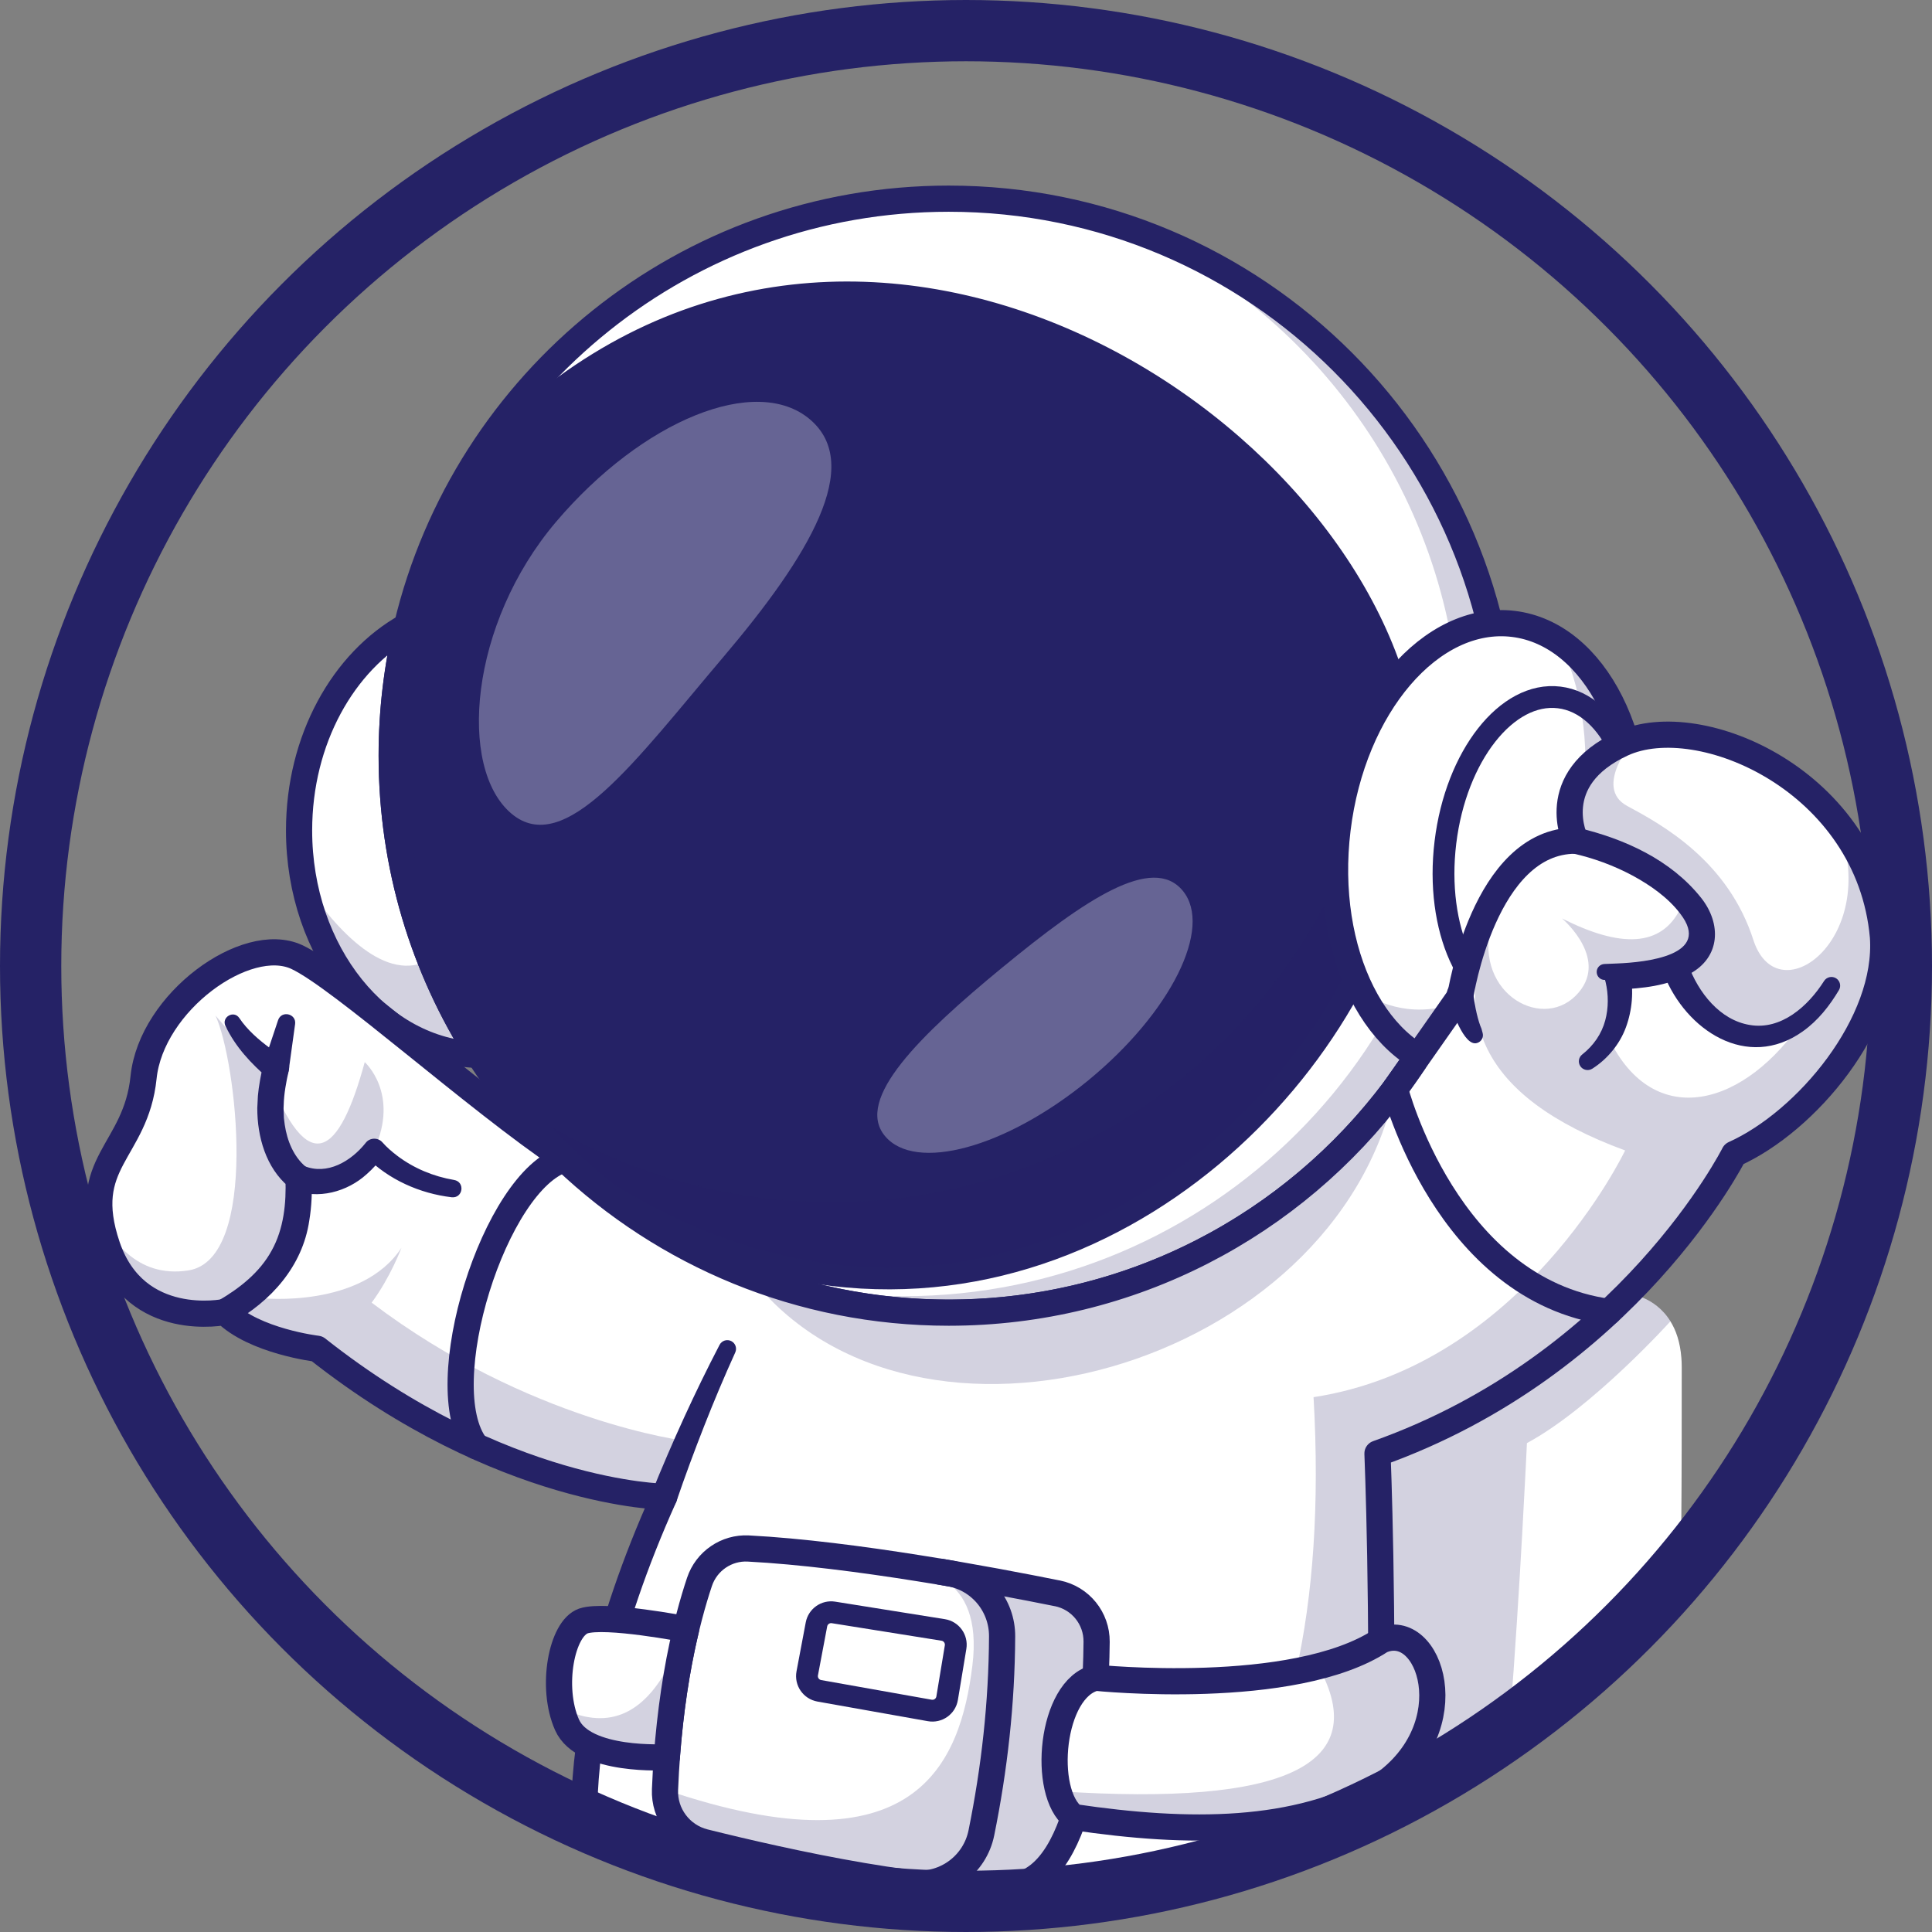
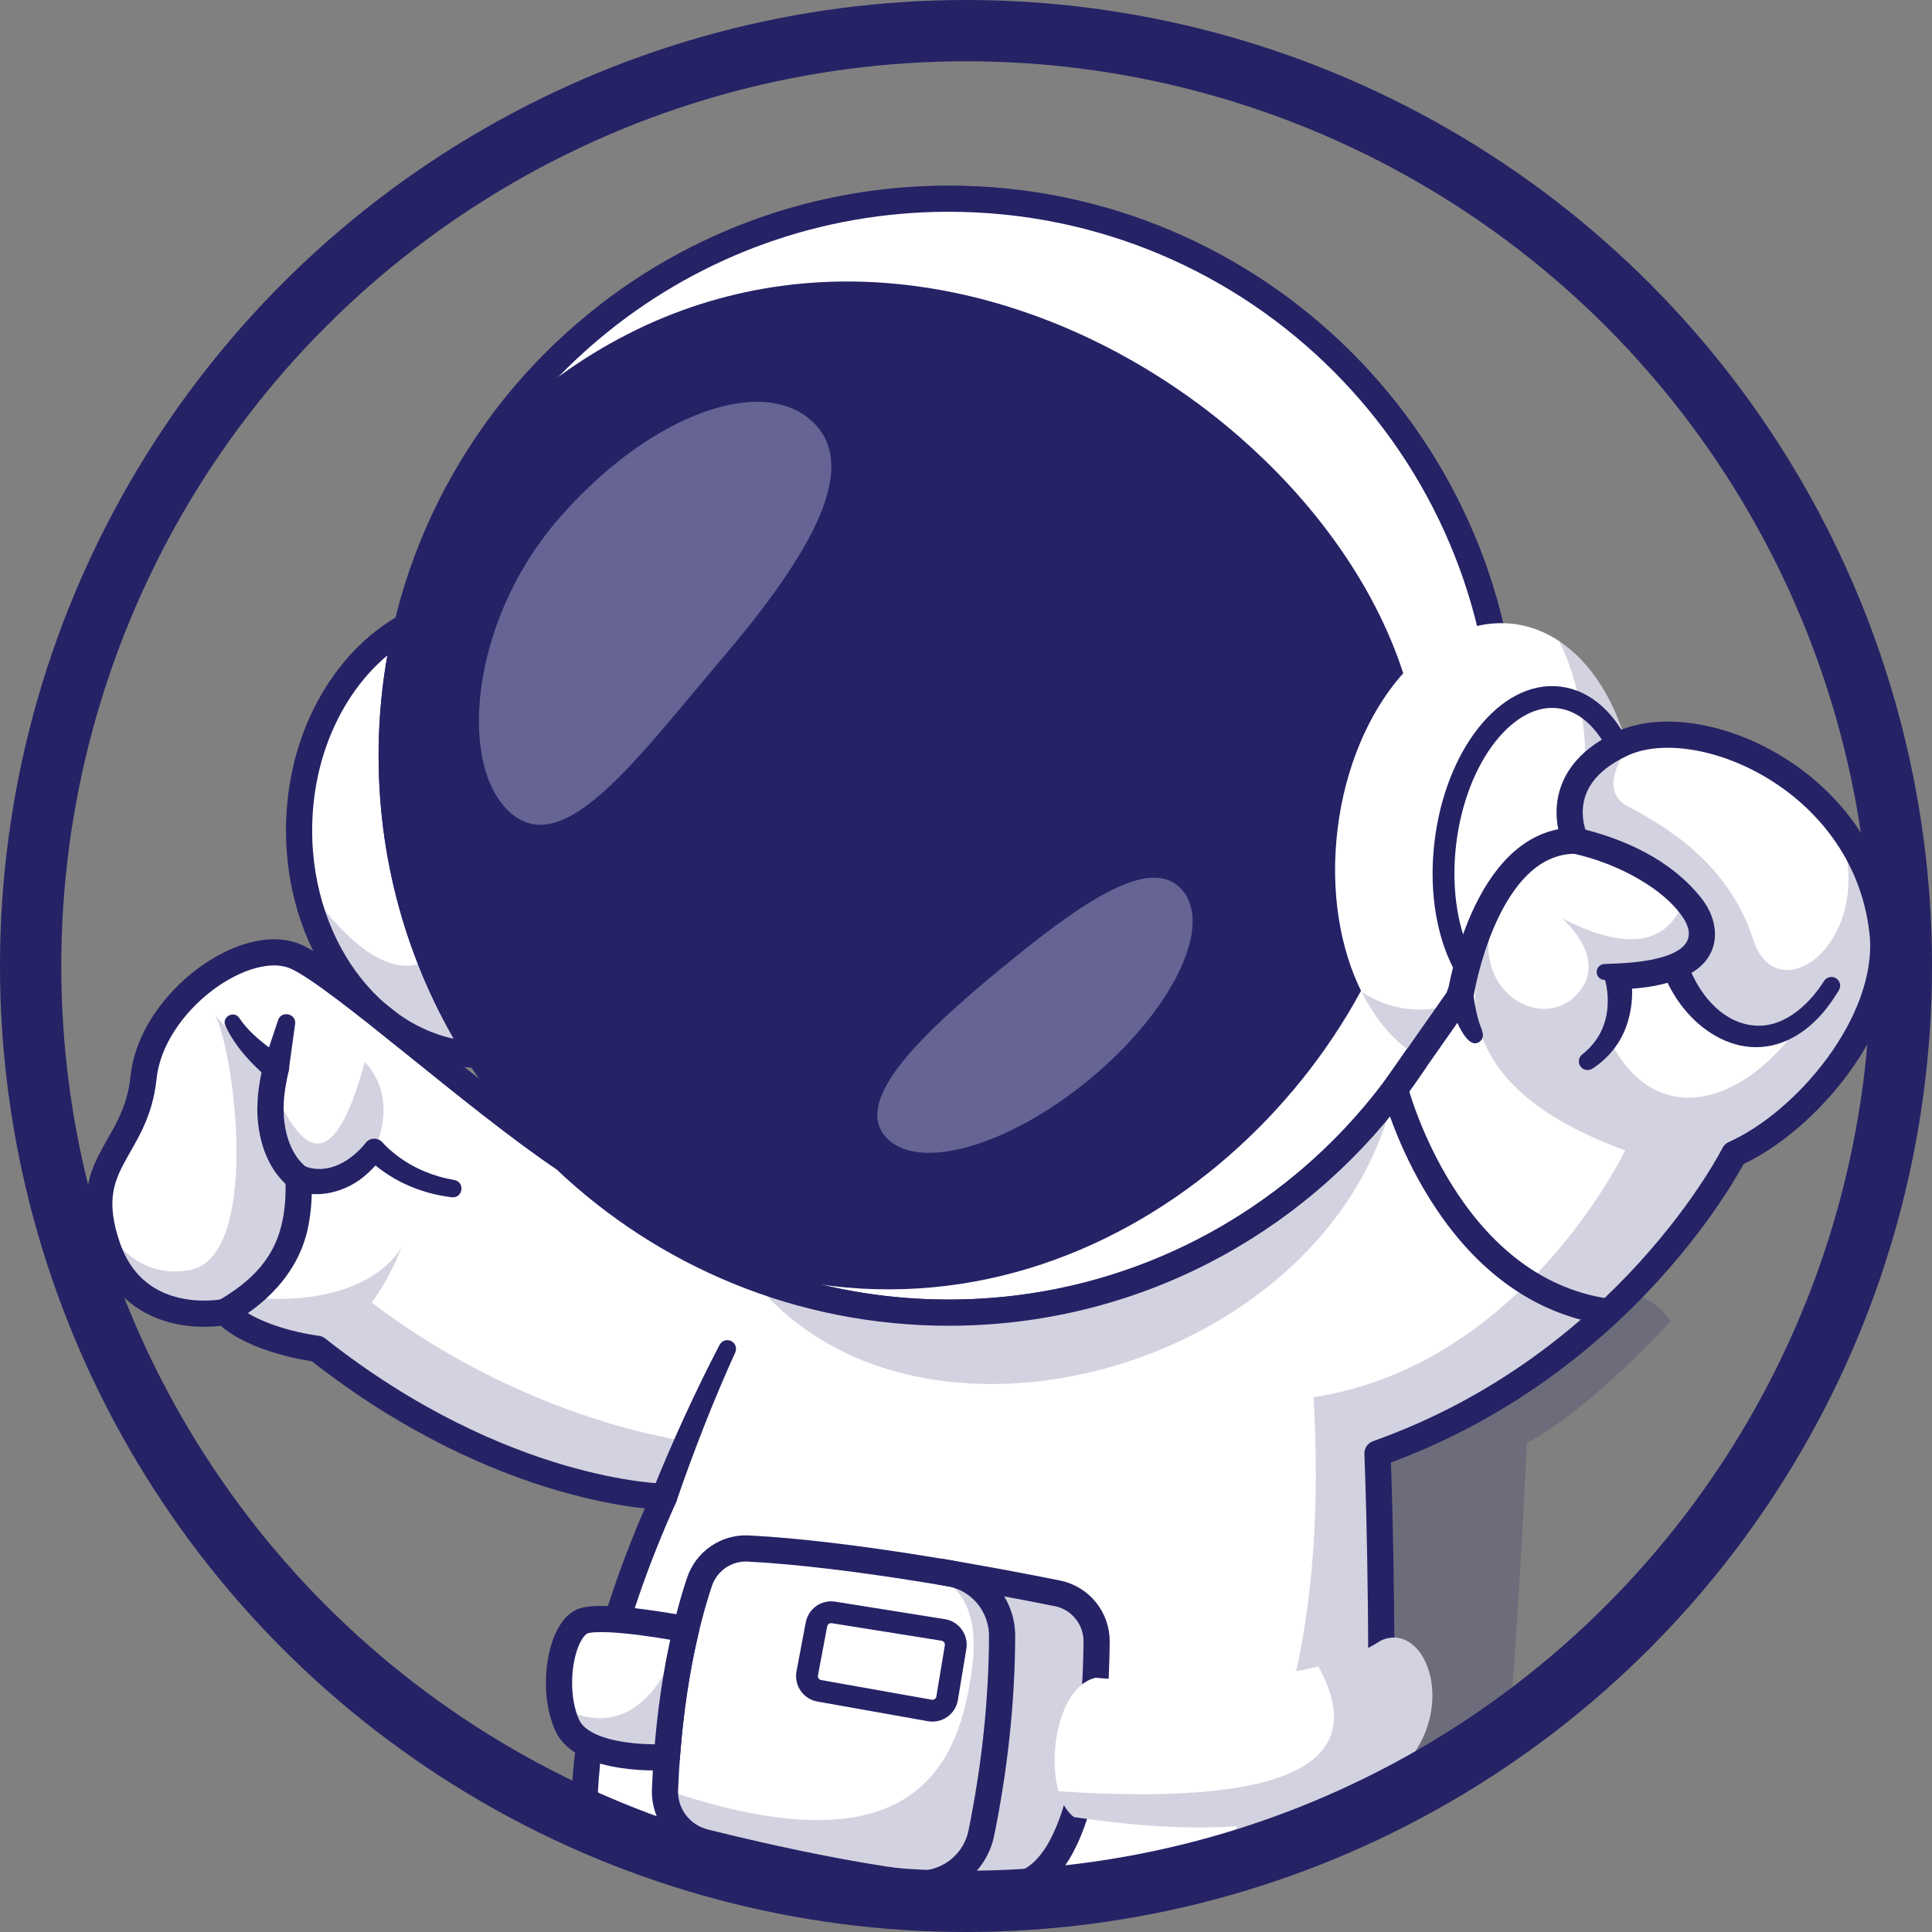
<svg xmlns="http://www.w3.org/2000/svg" viewBox="0 0 473 473">
  <rect x="0" y="0" width="473" height="473" fill="#808080" stroke="none" />
  <defs>
    <style>.cls-1,.cls-2{fill:#fff;}.cls-3,.cls-4,.cls-5{fill:#252266;}.cls-6{stroke-width:6.41px;}.cls-6,.cls-7,.cls-8{fill:none;stroke:#252266;stroke-linecap:round;stroke-linejoin:round;}.cls-7{stroke-width:5.34px;}.cls-4,.cls-5{opacity:.2;}.cls-5{mix-blend-mode:color-burn;}.cls-8{stroke-width:15px;}.cls-9{isolation:isolate;}.cls-2{opacity:.3;}</style>
  </defs>
  <g class="cls-9">
    <g id="Layer_2">
      <g id="Layer_1-2">
        <g>
          <g>
            <path class="cls-1" d="M232.27,48.64c-50.38,0-94.38,27.32-117.98,67.95h-.01c-6.57,11.31-11.56,23.64-14.67,36.7-2.43,10.18-3.71,20.79-3.71,31.71,0,26.98,7.83,52.12,21.35,73.28,7.54,11.83,16.87,22.42,27.6,31.38,23.67,19.8,54.16,31.71,87.43,31.71,75.31,0,136.36-61.05,136.36-136.37S307.58,48.64,232.27,48.64Z" />
-             <path class="cls-4" d="M273.24,54.9c49.48,20.46,84.29,69.2,84.29,126.07,0,75.32-61.05,136.37-136.36,136.37-14.3,0-28.07-2.2-41.02-6.28,16.06,6.65,33.65,10.31,52.12,10.31,75.31,0,136.36-61.05,136.36-136.37,0-61.04-40.1-112.69-95.39-130.1Z" />
            <path class="cls-3" d="M114.28,116.59h-.01c-6.57,11.31-11.56,23.64-14.67,36.7-2.43,10.18-3.71,20.79-3.71,31.71,0,26.98,7.83,52.12,21.35,73.28,7.54,11.83,16.87,22.42,27.6,31.38,80.66,52.91,157.22,7.06,186.99-50.2l9.69-72.16c-22.72-74.86-145.86-144.01-227.24-50.71Z" />
            <path class="cls-5" d="M203.54,294.34c-29.04,0-55.96-9.08-78.08-24.55,5.77,7.27,12.27,13.92,19.38,19.87,80.66,52.91,157.22,7.06,186.99-50.2l9.69-72.16c-.51-1.69-1.08-3.38-1.69-5.05-2.25,73.35-62.42,132.1-136.3,132.1Z" />
            <path class="cls-1" d="M95.89,185c0-10.92,1.28-21.53,3.71-31.71-15.57,8.66-26.38,27.8-26.38,50.02,0,4.36,.42,8.61,1.21,12.67,4.62,23.84,21.96,41.69,42.81,42.3-4.68-7.33-8.69-15.15-11.91-23.36-6.09-15.46-9.43-32.3-9.43-49.93Z" />
            <path class="cls-4" d="M74.43,215.98c4.62,23.84,21.96,41.69,42.81,42.3-4.68-7.33-8.69-15.15-11.91-23.36-10.76,5.96-22.66-6.84-30.9-18.94Z" />
            <path class="cls-6" d="M232.27,48.64c-64.39,0-118.37,44.64-132.66,104.65-2.43,10.18-3.71,20.79-3.71,31.71,0,26.98,7.83,52.12,21.35,73.28,24.21,37.94,66.68,63.09,115.02,63.09,75.31,0,136.36-61.05,136.36-136.37S307.58,48.64,232.27,48.64Z" />
            <path class="cls-6" d="M99.6,153.29c-15.57,8.66-26.38,27.8-26.38,50.02,0,29.92,19.61,54.25,44.02,54.97-13.52-21.17-21.35-46.3-21.35-73.28,0-10.92,1.28-21.53,3.71-31.71Z" />
            <path class="cls-7" d="M114.27,116.6c81.38-93.32,204.53-24.17,227.25,50.69l-9.69,72.17c-29.77,57.26-106.33,103.11-186.99,50.2" />
            <path class="cls-3" d="M87.63,293.82l-1.09,.07c.63,.63,.98,.57,1.09-.07Z" />
            <path class="cls-2" d="M198.3,102.68c-13.11-11.14-40.95,.1-62.17,25.09-21.22,24.99-24.08,60.24-10.97,71.38,13.11,11.14,30.62-13.2,51.85-38.2,21.22-24.99,34.41-47.14,21.29-58.27Z" />
            <path class="cls-2" d="M245.48,236.79c-20.15,16.57-36.28,32.27-28.86,41.29s29.76,2.9,49.91-13.66c20.15-16.57,30.46-37.31,23.05-46.33s-23.95,2.13-44.09,18.7Z" />
            <ellipse class="cls-1" cx="363.88" cy="207.46" rx="55.1" ry="36.66" transform="translate(113.95 543.59) rotate(-83.06)" />
            <path class="cls-4" d="M381.72,156.96c5.3,10.68,7.66,24.75,5.83,39.77-3.68,30.2-22.95,52.7-43.05,50.26-4.02-.49-7.77-1.93-11.16-4.19,5.37,10.81,13.77,18.13,23.88,19.36,20.1,2.45,39.37-20.05,43.06-50.27,2.94-24.16-4.99-45.91-18.56-54.93Z" />
-             <ellipse class="cls-6" cx="363.88" cy="207.46" rx="55.1" ry="36.66" transform="translate(113.95 543.59) rotate(-83.06)" />
            <ellipse class="cls-7" cx="377.09" cy="209.07" rx="38.58" ry="23.36" transform="translate(123.96 558.11) rotate(-83.06)" />
          </g>
-           <path class="cls-1" d="M411.54,382.32c.03-2.94,.06-5.93,.08-9,.1-11.89,.11-24.74,.11-38.62,0-.79-.03-1.55-.09-2.28-.3-3.84-1.31-6.73-2.68-8.93-3.86-6.26-10.43-6.79-10.43-6.79l-71.47,31.62v95.99c32.78-13.94,61.64-35.32,84.47-61.99Z" />
          <path class="cls-4" d="M408.96,323.49c-3.86-6.26-10.43-6.79-10.43-6.79l-71.47,31.62v95.99c15.11-6.43,29.39-14.44,42.64-23.81,2.42-30.37,4.13-67.2,4.13-67.2,15.98-8.59,35.13-29.81,35.13-29.81Z" />
          <path class="cls-1" d="M337.85,439.39c1-44.61-.61-83.54-.61-83.54,61.45-21.83,87.31-73.32,87.31-73.32,17.69-7.93,37.93-32,36.44-53.2-.99-11.18-5.26-20.62-11.26-28.15-13.53-16.94-35.88-24.28-49.67-20.19-.22,.06-.44,.13-.65,.2-.77,.25-1.52,.53-2.22,.87-4.8,2.21-7.9,4.84-9.85,7.51-5.76,7.88-1.6,16.25-1.6,16.25-22.4,0-28.21,37.98-28.21,37.98l-11.26,16.06s-.01,.02-.02,.03l-4.65,6.61s-.04,.09-.09,.12c-24.86,33.24-64.54,54.76-109.24,54.76-36.44,0-69.55-14.3-94.01-37.59-.01,0-.02-.01-.02-.01-21.86-14.66-54.73-44.43-65.58-49.47-12.38-5.73-35.6,11.03-37.51,29.46-1.63,15.88-12.22,19.73-10.68,33.68,.25,2.25,.81,4.78,1.78,7.65,7,20.66,28.83,16.11,28.83,16.11,.29,.29,.59,.56,.9,.83,.15,.13,.31,.27,.47,.4,5.64,4.58,14.57,6.65,18.81,7.4,1.47,.27,2.38,.37,2.38,.37,1.32,1.05,2.64,2.06,3.95,3.04,42.02,31.54,78.17,33.11,80.87,33.17,.11,.01,.16,.01,.16,.01-1.09,2.43-2.13,4.8-3.1,7.14-12.44,29.72-16.09,52.65-16.48,68.6,28.8,13.06,60.78,20.33,94.46,20.33,35.99,0,70.04-8.31,100.35-23.11Z" />
          <path class="cls-4" d="M98.29,305.48c-9.8,14.94-34.18,12.35-34.18,12.35l-4.11,3.37s1.77,5.8,14.9,7.19c0,0,.12,.51,.35,1.44,1.47,.27,2.38,.37,2.38,.37,1.32,1.05,2.64,2.06,3.95,3.04,42.02,31.54,78.17,33.11,80.87,33.17l5.52-13.62s-38.42-4.67-76.98-33.87c4.55-6.15,7.16-13.08,7.3-13.45Z" />
          <path class="cls-4" d="M89.29,260.05c-6.23,22.93-13.77,28.79-23.73,2.97l-4.53-4.74-8.27-9.64c5.09,10.96,10.81,59.6-6.59,62.38-12.97,2.07-19.32-8.22-21.71-13.59,.25,2.25,.81,4.78,1.78,7.65,7,20.66,28.83,16.11,28.83,16.11,.43,.43,.89,.83,1.37,1.23,2.25-2.25,4.71-4.94,7.67-7.9,12.38-12.38,10.09-27.3,10.09-27.3,4.94,2.64,10.73,.8,17.43-5.77,6.25-13.78-2.33-21.41-2.33-21.41Z" />
          <path class="cls-4" d="M258.87,390.09c-8.06-1.62-20.44-4.01-33.98-6.15l-1.12,.88s17.25-.58,14.28,23.06c-2.97,23.63-13.57,51.29-75.24,30.26-.25,6.04,3.8,11.42,9.67,12.88,18.72,4.67,59.01,13.8,76.17,10.68,17.17-3.12,19.65-41.27,19.83-59.73,.05-5.75-3.97-10.73-9.62-11.87Z" />
          <path class="cls-4" d="M274.93,312.99c-54.27,17.95-91.35-.58-91.35-.58,40.19,51.91,143.48,22.51,158.01-45.92,0,0-12.39,28.55-66.66,46.5Z" />
          <path class="cls-4" d="M337.24,355.84c61.45-21.83,87.31-73.32,87.31-73.32,17.69-7.93,37.93-32,36.44-53.2-.99-11.18-5.26-20.62-11.26-28.15,0,.01-.01,.01-.01,.01,11.27,28.14-14.16,47.37-20.36,29.23-6.21-19.67-22.51-28.53-30.98-33.09-8.47-4.55,1.69-16.35,1.69-16.35-.22,.06-.44,.13-.65,.2-5.6,1.76-9.74,4.48-12.07,8.38-2.14,3.56-2.77,8.1-1.6,13.81,0,0,27.23,8.92,29.21,19.9,1.98,10.97-3.92,15.71-3.92,15.71,0,0,11.81,22.72,30.73,10.24-14.44,21.86-36.84,27.83-47.86,5.06,0,0,3.7-6.36,2.16-15.2,0,0,10.96-.73,15.74-4.78,0,0,5.5-6.25-.3-12.05-4.72,9.79-14.89,9.8-29.08,2.62,.52,.46,11.88,10.37,3.33,18.92-8.75,8.75-25.82-1.26-20.31-18.93-10.1,23.53-3.85,43.47,32.42,56.81,0,0-25,52.55-76.28,60.4,3.03,52.89-6.68,89.13-23.46,112.32,13.82-3.78,27.11-8.82,39.76-14.99,1-44.61-.61-83.54-.61-83.54Z" />
          <path class="cls-6" d="M337.85,439.39c1-44.61-.61-83.54-.61-83.54,61.45-21.83,87.31-73.32,87.31-73.32,17.69-7.93,37.93-32,36.44-53.2-3.39-38.14-44.89-56.02-63.8-47.28-18.92,8.74-11.45,23.76-11.45,23.76-22.4,0-28.21,37.98-28.21,37.98l-11.26,16.06s-.01,.02-.02,.03l-4.65,6.61s-.04,.09-.09,.12c-24.86,33.24-64.54,54.76-109.24,54.76-36.44,0-69.55-14.3-94.01-37.59-.01,0-.02-.01-.02-.01-21.86-14.66-54.73-44.43-65.58-49.47-12.38-5.73-35.6,11.03-37.51,29.46-1.9,18.44-15.89,20.66-8.9,41.33,7,20.66,28.83,16.11,28.83,16.11,7.2,7.2,22.56,9.01,22.56,9.01,45.35,35.81,84.98,36.23,84.98,36.23-14.94,33.21-19.16,58.53-19.58,75.74,28.8,13.06,60.78,20.33,94.46,20.33,35.99,0,70.04-8.31,100.35-23.11Z" />
          <path class="cls-3" d="M159.61,365.33c4.98-12.29,10.44-24.32,16.56-36.08,.55-1.05,1.84-1.45,2.88-.91,1.02,.53,1.43,1.76,.95,2.79-2.7,5.94-5.23,11.96-7.62,18.04-2.38,6.06-4.67,12.23-6.77,18.38-1.53,4.06-7.49,1.88-6.01-2.23h0Z" />
          <path class="cls-3" d="M53.45,318.43c5.3-3.09,10.17-6.94,13.08-12.3,2.94-5.31,3.59-11.55,3.35-17.62,0,0,1.43,2.51,1.43,2.51-.3-.21-.41-.31-.6-.45-5.61-4.68-7.73-12.27-7.72-19.3,.02-.65,.12-2.29,.15-2.96,.18-2.28,.78-5.4,1.3-7.66,0,0,1.27,3.4,1.27,3.4-4.28-3.73-8.05-7.7-10.53-12.91-.97-2.16,2.08-3.88,3.41-1.9,1.96,2.94,4.88,5.46,7.8,7.58,.98,.7,2.06,1.43,3.01,1.99,1.22,.71,1.65,2.13,1.27,3.4-.59,2.56-1.16,5.67-1.21,8.28-.04,.41-.05,1.22-.01,1.64,0,0,.06,1.62,.06,1.62l.2,1.59c.58,3.91,2.16,7.84,5.16,10.33,0,0,1.43,2.52,1.43,2.52,.13,3.51,.02,7.07-.58,10.64-1.65,11.22-9.41,19.79-19.01,25.13-3.7,2.04-6.85-3.29-3.24-5.53h0Z" />
          <path class="cls-3" d="M64.43,260.7l3.66-10.96c.84-2.44,4.5-1.57,4.16,.97,0,0-1.58,11.45-1.58,11.45-.84,4.57-7.52,3.01-6.24-1.46h0Z" />
          <path class="cls-3" d="M74.48,285.46c5.58,2.31,11.44-1.09,15.1-5.72,1.03-1.27,3.02-1.28,4.07-.04,1.02,1.17,2.33,2.29,3.59,3.25,4.06,3.08,8.89,5.08,13.91,5.93,2.77,.45,2.24,4.53-.57,4.24-7.8-.93-15.39-4.29-20.96-9.9,0,0,4.13-.11,4.13-.11-1.15,1.55-2.46,3.03-3.97,4.35-4.71,4.31-11.99,6.34-18.08,3.78-3.75-1.94-1.06-7.52,2.8-5.77h0Z" />
-           <path class="cls-6" d="M138.26,283.78c-17.1,4.99-32.97,55.68-21.7,70.29" />
          <path class="cls-6" d="M341.52,266.61s12.59,49.18,52.36,54.58" />
          <path class="cls-6" d="M346.24,259.88l-4.65,6.61c1.62-2.16,3.17-4.36,4.65-6.61Z" />
          <path class="cls-3" d="M360.64,243.04c.39,2.7,.85,5.57,1.78,8.13,.09,.24,.2,.44,.27,.65,0,0,.3,1.1,.3,1.1,.29,1.06-.34,2.15-1.39,2.44-3.23,.95-6.19-8.41-7.19-10.81-1.39-4.52,5.41-6.16,6.23-1.5h0Z" />
          <path class="cls-3" d="M386.43,202.68c11.32,2.71,22.62,7.8,30.05,17.14,5.02,6.34,4.77,14.58-2.88,18.65-5.59,2.97-11.43,3.48-17.43,3.81,0,0,2.97-4.03,2.97-4.03,.85,4.43,.48,9.01-1.07,13.25-1.52,4.15-4.53,7.78-8.22,10.13-.99,.64-2.31,.37-2.96-.62-.62-.95-.39-2.2,.5-2.87,2.72-2.14,4.72-5,5.61-8.32,.82-3.04,.81-6.36,.08-9.43-.04-.18-.11-.42-.14-.48-1.08,.05-1.99-.79-2.03-1.87-.05-1.08,.79-1.98,1.87-2.03l3.14-.13c6.96-.28,23.41-1.96,15.41-12.23-2.95-3.9-7.33-6.96-11.7-9.32-4.57-2.44-9.52-4.26-14.6-5.39-4.09-1.03-2.78-7.06,1.4-6.26h0Z" />
          <path class="cls-3" d="M413.31,236.18c2.47,6.79,7.74,13.57,15.1,14.76,7.64,1.3,14.23-4.55,18.18-10.79,.65-.99,1.97-1.26,2.96-.62,.96,.63,1.25,1.91,.66,2.88-2.25,3.77-5.05,7.41-8.88,10.12-13.6,9.66-28.6-.32-33.98-14.02-1.55-4.03,4.36-6.36,5.97-2.34h0Z" />
          <path class="cls-6" d="M258.87,390.09c-8.06-1.62-20.44-4.01-33.98-6.15-13.83-2.2-28.86-4.16-41.68-4.83-5.36-.28-10.26,3.08-11.96,8.18-3.12,9.32-7.45,26.34-8.44,50.83-.25,6.04,3.8,11.42,9.67,12.88,18.72,4.67,59.01,13.8,76.17,10.68,17.17-3.12,19.65-41.27,19.83-59.73,.05-5.75-3.97-10.73-9.62-11.87Z" />
          <path class="cls-6" d="M230.26,384.8l2.28,.4c7.47,1.32,12.84,7.85,12.8,15.44-.08,16.34-1.88,32.36-5.08,48.11-1.57,7.71-8.65,13.04-16.49,12.38h0" />
          <path class="cls-1" d="M142.85,396.85c-4.8,1.61-7.51,13.39-5.05,22.45,.27,1.04,.62,2.04,1.04,2.98,4.07,9.22,24.43,7.91,24.43,7.91,.68-9.01,1.83-17.78,3.58-26.2,.34-1.71,.72-3.41,1.12-5.1,0,0-19.77-3.85-25.12-2.04Z" />
          <path class="cls-4" d="M138.83,418.82s-.4,.17-1.04,.48c.27,1.04,.62,2.04,1.04,2.98,4.07,9.22,24.43,7.91,24.43,7.91,.68-9.01,1.83-17.78,3.58-26.2l-1.37,.24c-6.38,14.59-15.26,19.47-26.65,14.59Z" />
          <path class="cls-6" d="M142.85,396.85c-5.35,1.8-8.11,16.21-4.03,25.43s24.44,7.91,24.44,7.91c.82-10.85,2.31-21.32,4.7-31.3,0,0-19.77-3.84-25.12-2.04Z" />
          <path class="cls-1" d="M338.15,401.61c-4.26,2.81-9.58,4.86-15.38,6.36-23.4,5.99-54.53,2.78-54.53,2.78-8.58,1.99-11.84,18.01-9.09,27.79,.77,2.76,2.03,5.02,3.77,6.32,28.2,4.17,54.5,4.24,75.24-7.65,20.88-14.5,11.92-40.88,0-35.6Z" />
          <path class="cls-4" d="M338.15,401.61c-4.26,2.81-9.58,4.86-15.38,6.36,13.24,24.06-7.97,34.24-63.62,30.57,.77,2.76,2.03,5.02,3.77,6.32,28.2,4.17,54.5,4.24,75.24-7.65,20.88-14.5,11.92-40.88,0-35.6Z" />
-           <path class="cls-6" d="M338.15,401.61c-21.44,14.15-69.92,9.14-69.92,9.14-11,2.56-13.25,28.19-5.32,34.12,28.2,4.17,54.5,4.24,75.24-7.65,20.88-14.5,11.92-40.88,0-35.6Z" />
          <path class="cls-7" d="M230.92,399.05l-26.86-4.29c-1.96-.31-3.8,.99-4.17,2.93l-2.26,11.98c-.38,2,.95,3.92,2.95,4.28l27.05,4.81c2.01,.36,3.92-.99,4.25-3l2.07-12.5c.33-2-1.03-3.89-3.03-4.21Z" />
          <circle class="cls-8" cx="236.5" cy="236.5" r="229" />
        </g>
      </g>
    </g>
  </g>
</svg>